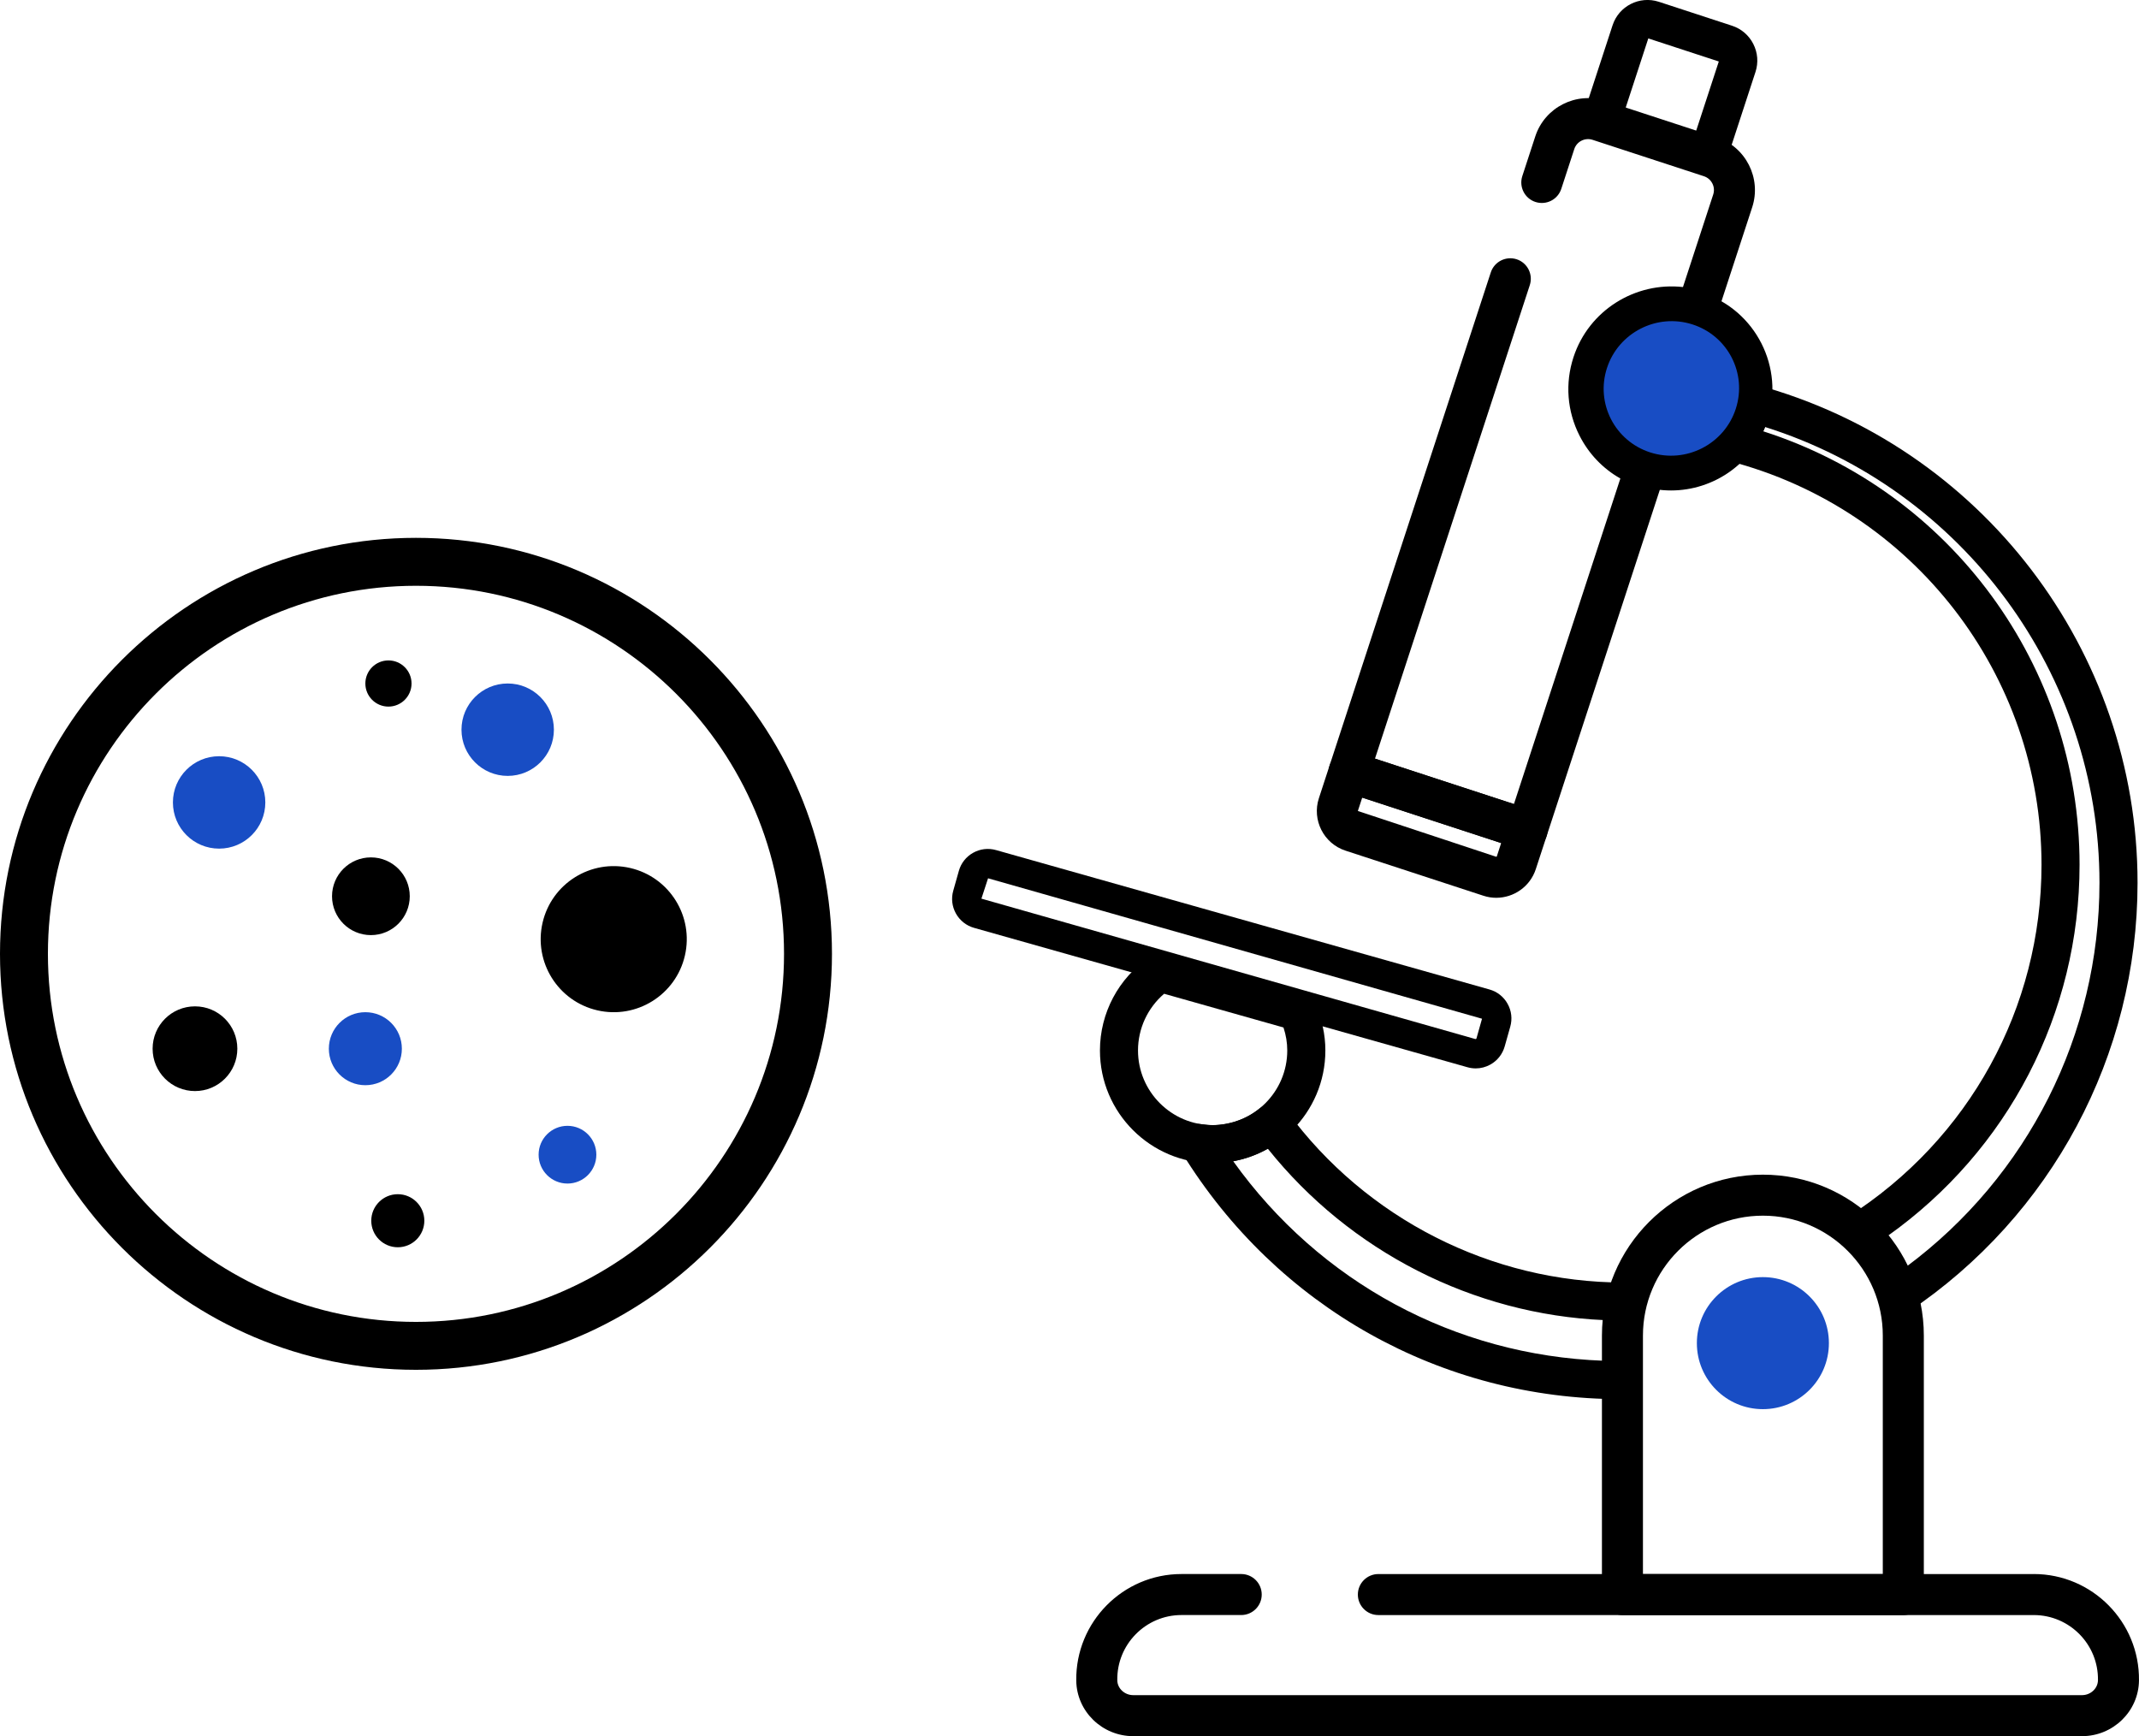
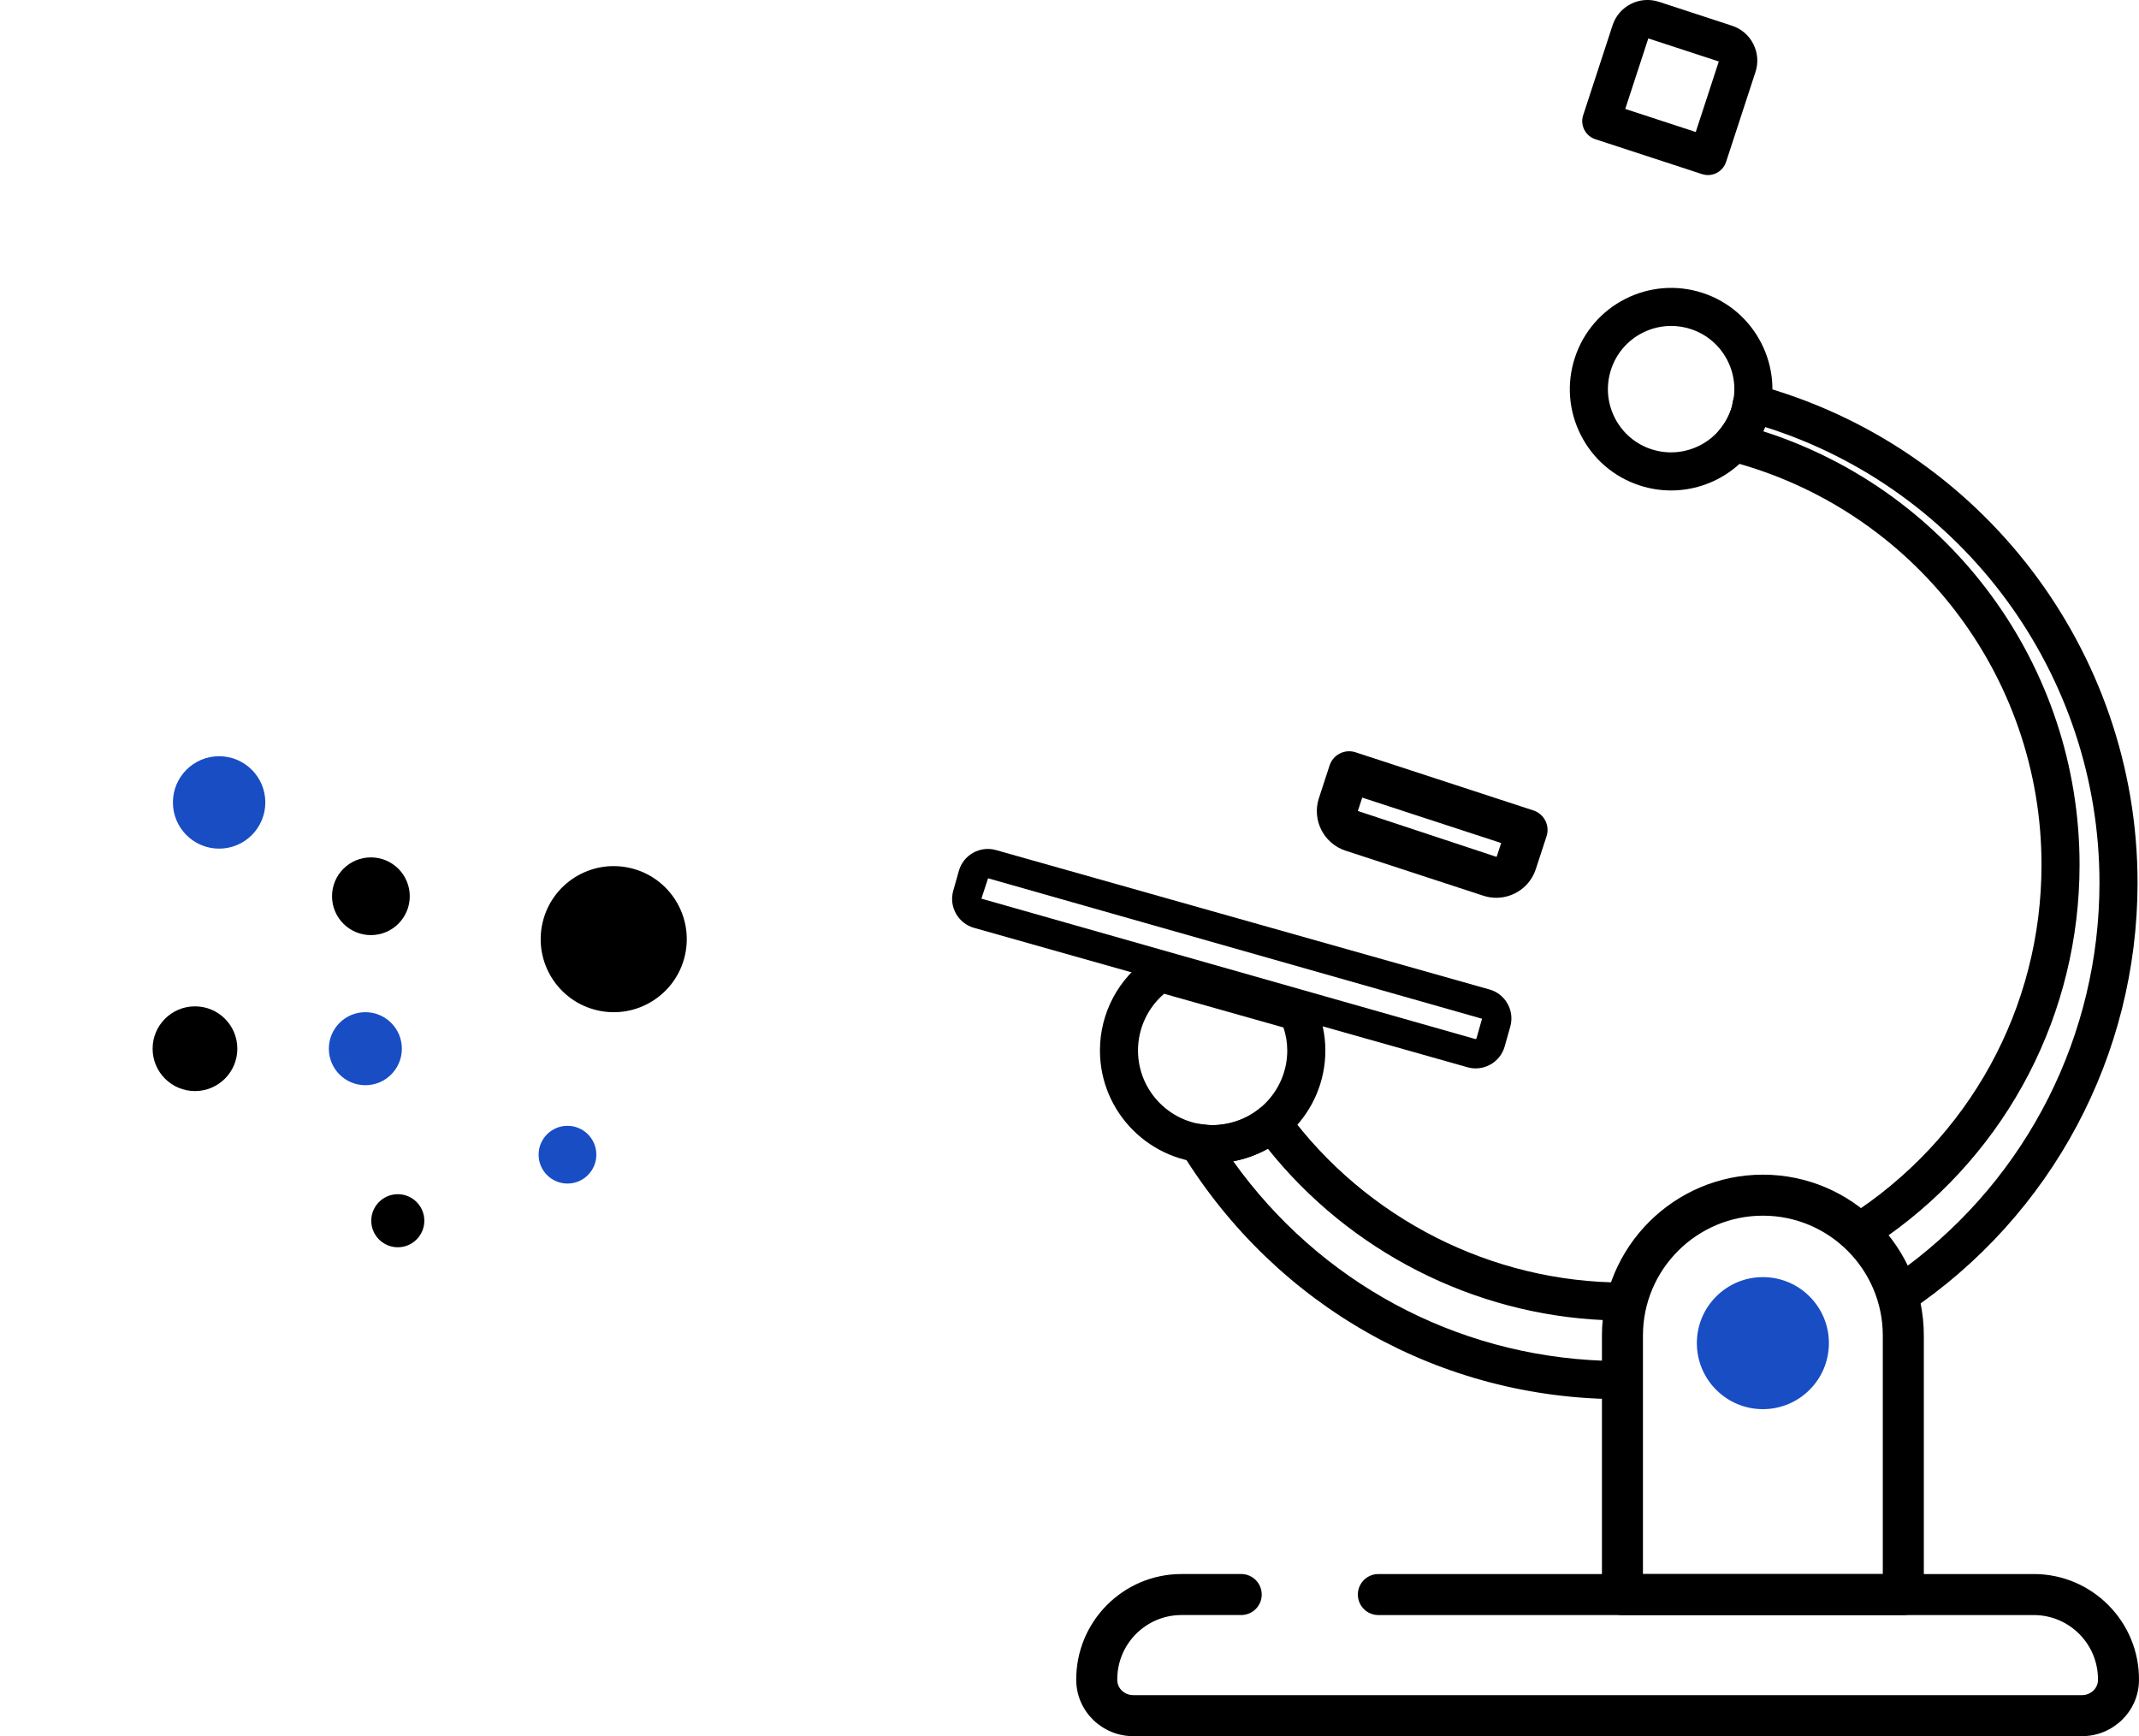
<svg xmlns="http://www.w3.org/2000/svg" id="_レイヤー_2" width="92.631" height="75.187" viewBox="0 0 92.631 75.187">
  <defs>
    <style>.cls-1{fill:#184dc4;}</style>
  </defs>
  <g id="_測定分析_研究開発">
    <path d="M72.367,21.24c-.451,0-.909-.07-1.36-.217-1.114-.364-2.019-1.14-2.549-2.185-.53-1.045-.621-2.233-.257-3.347.751-2.299,3.231-3.558,5.532-2.806,2.298.751,3.558,3.233,2.806,5.532h0c-.604,1.848-2.326,3.023-4.172,3.023ZM72.367,14.115c-.424,0-.846.1-1.235.297-.652.331-1.137.896-1.364,1.591-.227.695-.17,1.436.16,2.089.331.652.896,1.137,1.591,1.364,1.432.466,2.983-.317,3.452-1.752h0c.227-.695.17-1.437-.16-2.089-.331-.652-.896-1.137-1.591-1.364-.28-.091-.567-.137-.853-.137Z" />
    <path d="M73.964,7.582c-.085,0-.171-.014-.256-.042l-4.62-1.511c-.432-.141-.669-.607-.527-1.04l1.273-3.895c.271-.831,1.167-1.288,2.003-1.017l3.169,1.037c.403.131.731.412.923.791.192.378.225.81.093,1.213l-1.273,3.895c-.113.347-.437.569-.783.569ZM70.383,4.718l3.053.998.998-3.053-3.053-.999-.998,3.054Z" />
    <path d="M64.796,38.88c-.185,0-.373-.029-.558-.09l-5.971-1.952c-.943-.308-1.459-1.327-1.152-2.269l.465-1.423c.152-.465.655-.72,1.12-.568l7.705,2.519c.466.152.721.654.569,1.12l-.465,1.422c-.248.759-.955,1.241-1.713,1.241ZM58.992,34.542l-.189.578,5.987,1.982s.004.001.006.001c.01,0,.022-.007.025-.017l.188-.578-6.017-1.967Z" />
    <path d="M63.907,46.268c-.12,0-.239-.017-.357-.05l-21.367-6.036c-.336-.095-.614-.315-.785-.619-.17-.305-.212-.657-.116-.992l.242-.857c.094-.334.313-.613.618-.783.303-.17.656-.212.993-.117l21.367,6.036c.335.094.614.313.784.618.171.304.212.657.117.993l-.241.855c-.095.336-.315.614-.619.785-.197.11-.415.167-.635.167ZM42.789,38.034l-.288.883,21.393,6.081h0c.013.003.04-.009.045-.026l.241-.855-21.392-6.082Z" />
    <path d="M82.425,69.943h-12.164c-.491,0-.888-.398-.888-.888v-11.215c0-3.843,3.127-6.97,6.97-6.97s6.97,3.127,6.97,6.97v11.215c0,.491-.398.888-.888.888ZM71.149,68.166h10.387v-10.327c0-2.864-2.329-5.193-5.193-5.193s-5.194,2.329-5.194,5.193v10.327Z" />
-     <path d="M66.129,36.83c-.093,0-.186-.015-.276-.044l-7.705-2.52c-.466-.152-.72-.654-.568-1.12l6.98-21.349c.152-.466.652-.719,1.12-.569.466.152.721.654.569,1.12l-6.704,20.505,6.017,1.968,4.609-14.099c-.755-.427-1.368-1.066-1.769-1.857-.538-1.06-.631-2.266-.261-3.396.668-2.043,2.686-3.269,4.741-3.038l1.31-4.007c.052-.159.039-.33-.037-.479-.076-.15-.206-.261-.365-.313l-4.823-1.577c-.328-.107-.685.073-.792.402l-.562,1.721c-.152.466-.651.72-1.12.568-.466-.152-.72-.654-.568-1.12l.562-1.72c.412-1.26,1.773-1.949,3.032-1.538l4.823,1.577c1.26.412,1.95,1.773,1.538,3.032l-1.558,4.767c-.152.465-.651.72-1.12.568-.679-.223-1.403-.167-2.041.157-.637.323-1.11.875-1.332,1.553-.222.679-.167,1.403.157,2.041.323.637.875,1.11,1.553,1.332.224.074.41.232.517.442.107.211.125.454.052.678l-5.134,15.703c-.074.224-.232.41-.443.517-.125.063-.263.096-.401.096Z" />
    <path d="M82.178,56.956c-.095,0-.19-.016-.281-.05-.246-.089-.436-.291-.51-.543-.264-.904-.773-1.724-1.471-2.373-.187-.173-.283-.424-.26-.678.023-.254.162-.483.377-.621,5.245-3.35,8.376-9.048,8.376-15.243,0-8.229-5.567-15.42-13.538-17.485-.275-.072-.494-.28-.58-.551-.085-.271-.025-.567.16-.783.235-.275.411-.586.522-.925.035-.108.051-.216.069-.322.04-.229.179-.46.375-.584.195-.124.44-.189.664-.129,9.708,2.64,16.487,11.506,16.487,21.561,0,7.471-3.712,14.419-9.931,18.586-.137.092-.297.139-.459.139ZM81.735,53.533c.326.407.604.849.83,1.316,5.25-3.907,8.354-10.045,8.354-16.619,0-9.038-5.914-17.038-14.48-19.738-.025.063-.052.125-.08.186,8.119,2.6,13.698,10.164,13.698,18.77,0,6.433-3.092,12.374-8.322,16.084ZM75.864,17.465l.812.143-.812-.143Z" />
    <path class="cls-1" d="M79.202,58.166c0,1.579-1.28,2.859-2.859,2.859s-2.859-1.28-2.859-2.859,1.28-2.859,2.859-2.859,2.859,1.28,2.859,2.859Z" />
    <path d="M70.205,60.592c-7.797,0-14.906-3.987-19.018-10.664-.168-.274-.162-.621.015-.888s.493-.407.813-.359c.412.064.671.058,1.049-.007.569-.102,1.078-.336,1.498-.681.175-.143.404-.21.626-.181.225.029.428.147.562.33,3.4,4.631,8.843,7.397,14.561,7.399.021-.001.12-.007.129-.007.248-.02.499.111.658.313.159.201.216.463.153.712-.109.437-.165.868-.165,1.282v1.925c0,.445-.352.81-.797.824-.009,0-.074.004-.083.004ZM53.405,50.287c3.744,5.239,9.601,8.407,16.032,8.641v-1.089c0-.22.012-.444.035-.67-5.668-.247-11.012-2.97-14.568-7.423-.464.259-.971.443-1.498.541Z" />
    <path d="M52.515,50.373c-2.691,0-4.881-2.189-4.881-4.881,0-1.621.803-3.133,2.147-4.043.202-.136.453-.178.687-.111l3.265.922h0l2.69.76c.233.066.425.231.526.451.297.65.447,1.33.447,2.021,0,2.691-2.189,4.881-4.881,4.881ZM50.414,43.036c-.714.611-1.132,1.505-1.132,2.456,0,1.782,1.45,3.232,3.232,3.232s3.232-1.45,3.232-3.232c0-.336-.055-.669-.164-.996l-5.168-1.46Z" />
    <path d="M88.075,68.166h-28.384c-.49,0-.888.398-.888.888h0c0,.49.398.888.888.888h28.384c1.547,0,2.803,1.27,2.779,2.823-.006.363-.326.645-.689.645h-41.092c-.363,0-.683-.282-.688-.645-.024-1.553,1.232-2.824,2.779-2.824h2.588c.491,0,.888-.398.888-.888h0c0-.491-.398-.888-.888-.888h-2.588c-2.532,0-4.588,2.076-4.556,4.615.017,1.337,1.127,2.406,2.465,2.406h41.092c1.338,0,2.448-1.069,2.465-2.407.032-2.539-2.024-4.614-4.556-4.614Z" />
-     <path class="cls-1" d="M75.168,17.708c-.501,1.532-2.155,2.377-3.695,1.887-1.54-.49-2.382-2.129-1.881-3.661.501-1.532,2.155-2.377,3.695-1.887,1.54.49,2.382,2.129,1.881,3.661Z" />
    <path class="cls-1" d="M11.49,34.75c0,1.105-.896,2.001-2.001,2.001s-2.001-.896-2.001-2.001.896-2.001,2.001-2.001,2.001.896,2.001,2.001Z" />
    <circle cx="16.062" cy="38.813" r="1.683" />
    <circle cx="17.227" cy="52.865" r="1.149" />
-     <path class="cls-1" d="M23.987,31.6c0,1.105-.896,2.001-2.001,2.001s-2.001-.896-2.001-2.001.896-2.001,2.001-2.001,2.001.896,2.001,2.001Z" />
-     <path d="M17.822,29.6c0,.552-.448,1-1,1s-1-.448-1-1,.448-1,1-1,1,.448,1,1Z" />
    <circle cx="26.578" cy="40.671" r="3.163" transform="translate(-19.025 57.431) rotate(-77.015)" />
    <circle class="cls-1" cx="15.822" cy="45.415" r="1.581" />
    <circle class="cls-1" cx="24.575" cy="50.005" r="1.25" />
    <path d="M10.278,45.415c0,1.013-.821,1.835-1.834,1.835s-1.835-.821-1.835-1.835.821-1.834,1.835-1.834,1.834.821,1.834,1.834Z" />
-     <path d="M18.014,59.321C8.081,59.321,0,51.24,0,41.306s8.081-18.014,18.014-18.014,18.015,8.081,18.015,18.014-8.081,18.015-18.015,18.015ZM18.014,25.368c-8.789,0-15.939,7.15-15.939,15.939s7.15,15.939,15.939,15.939,15.939-7.15,15.939-15.939-7.15-15.939-15.939-15.939Z" />
  </g>
</svg>